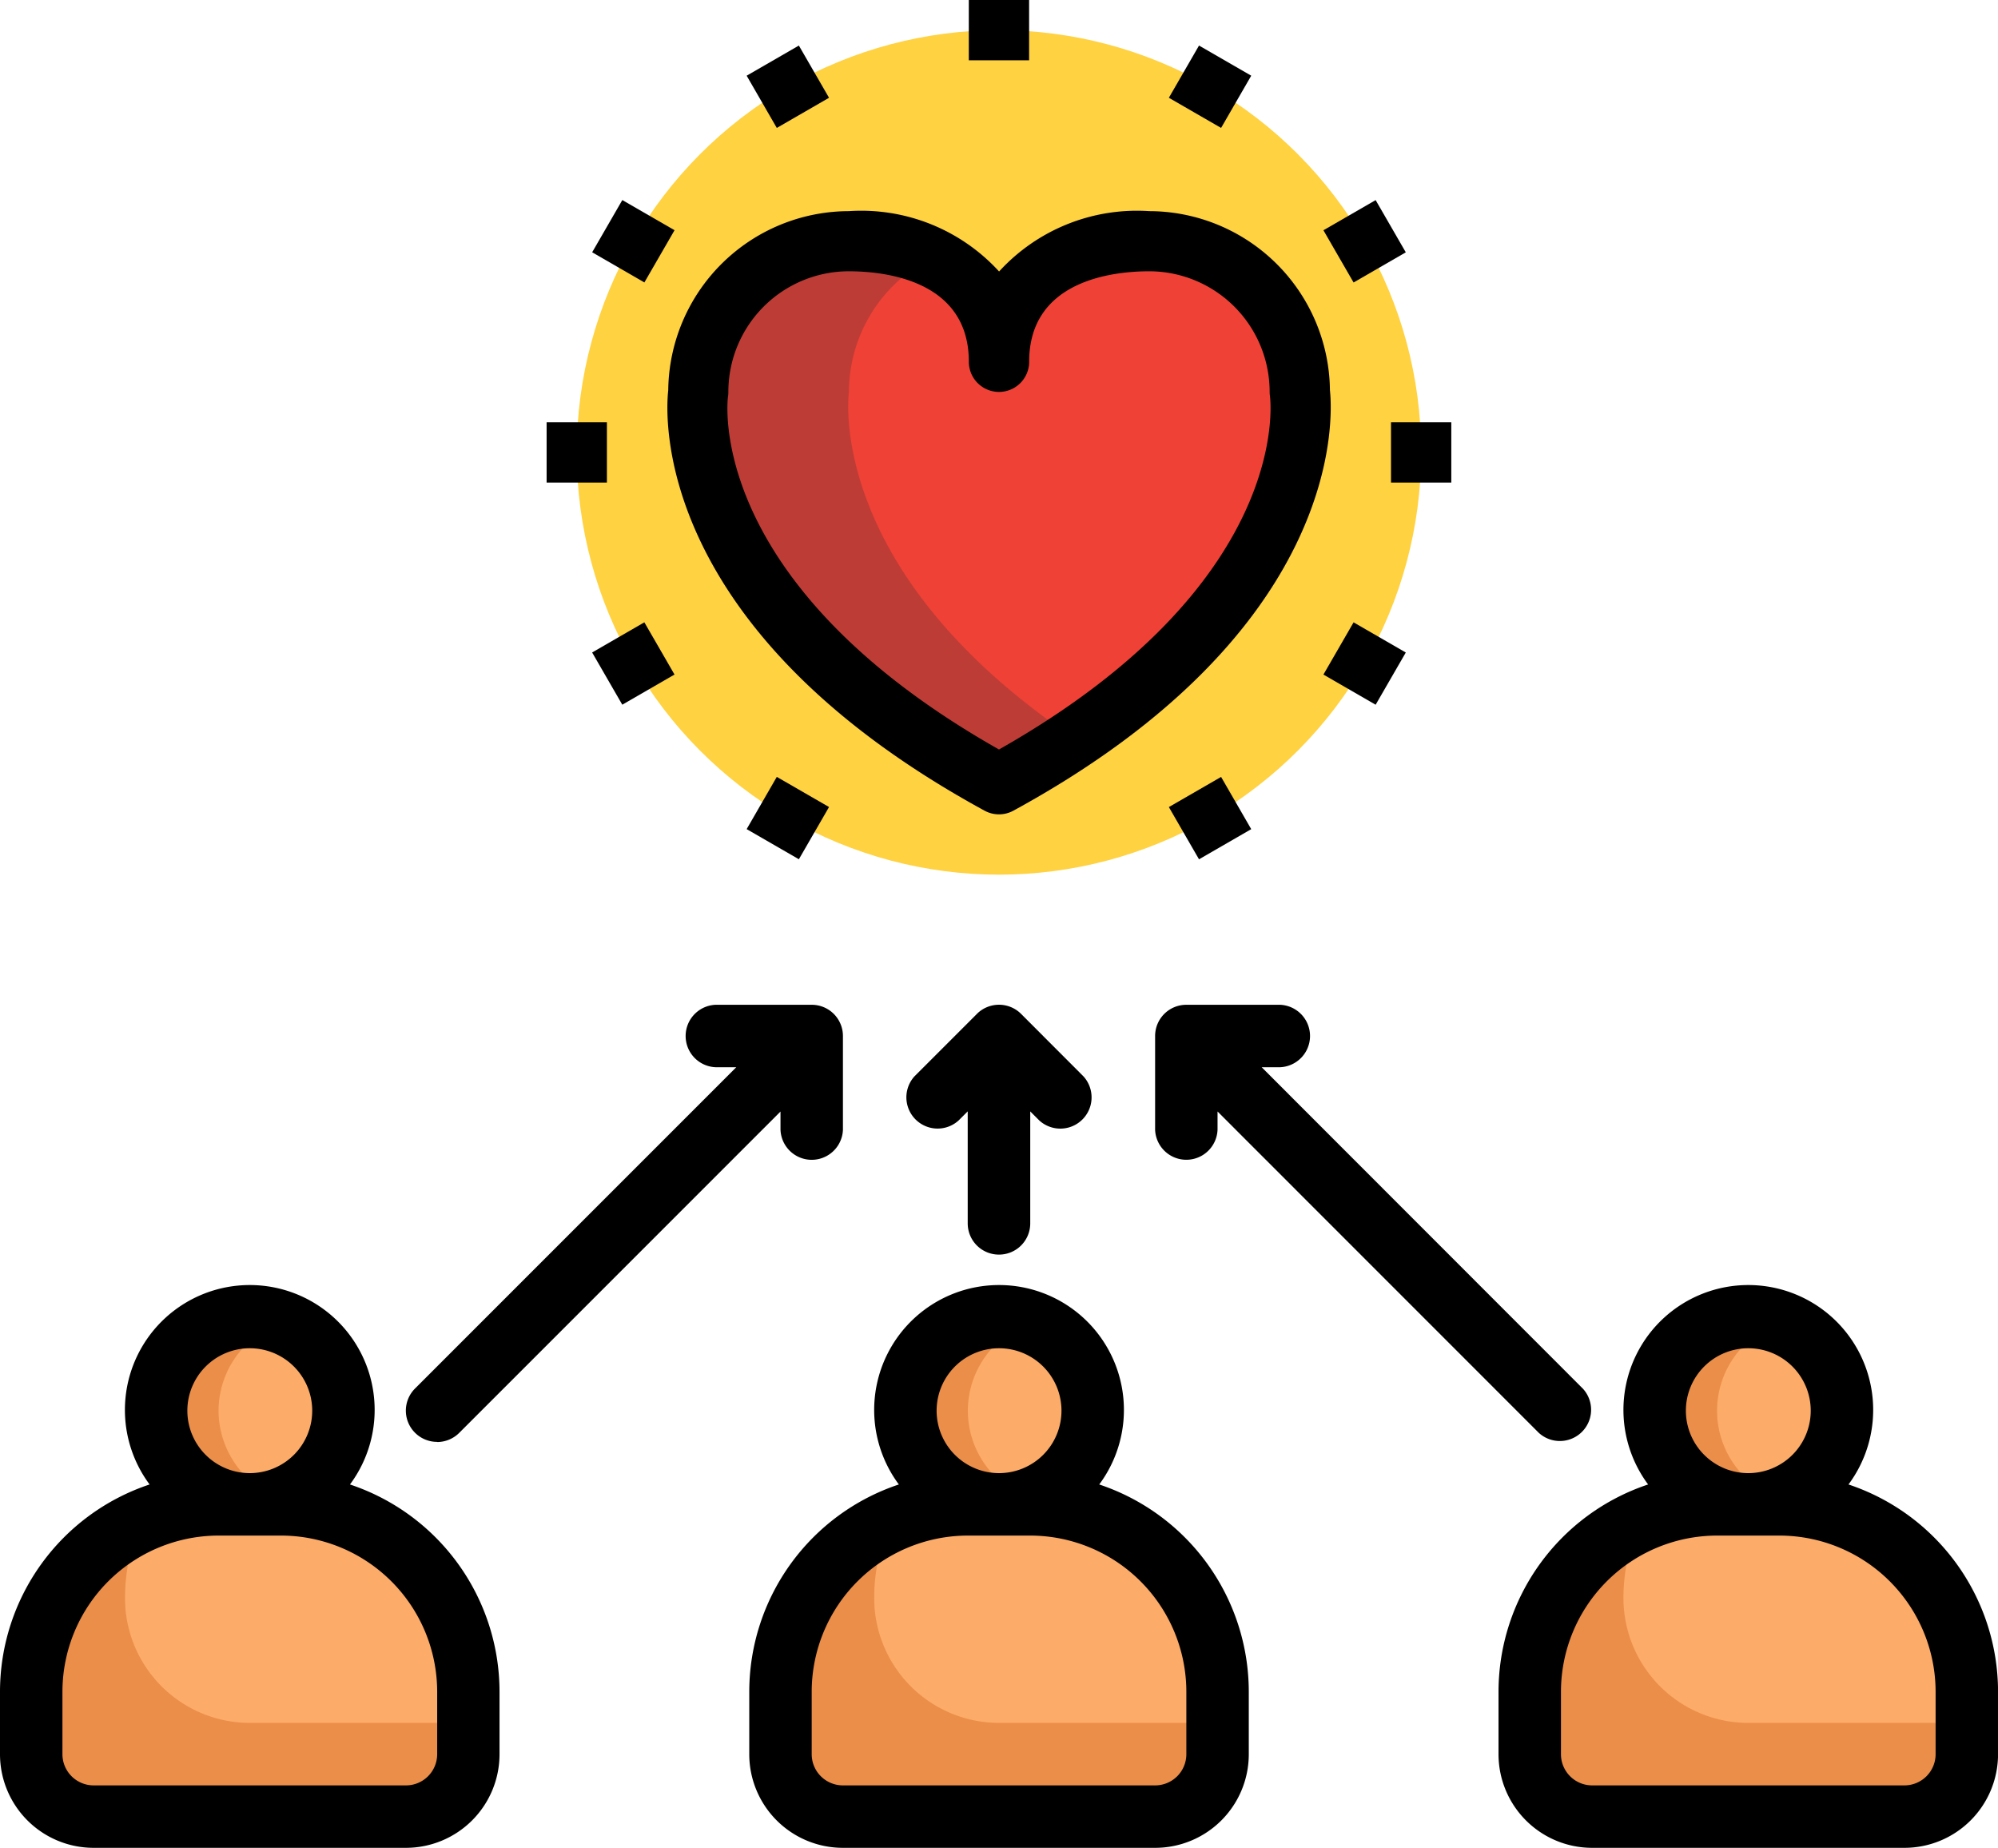
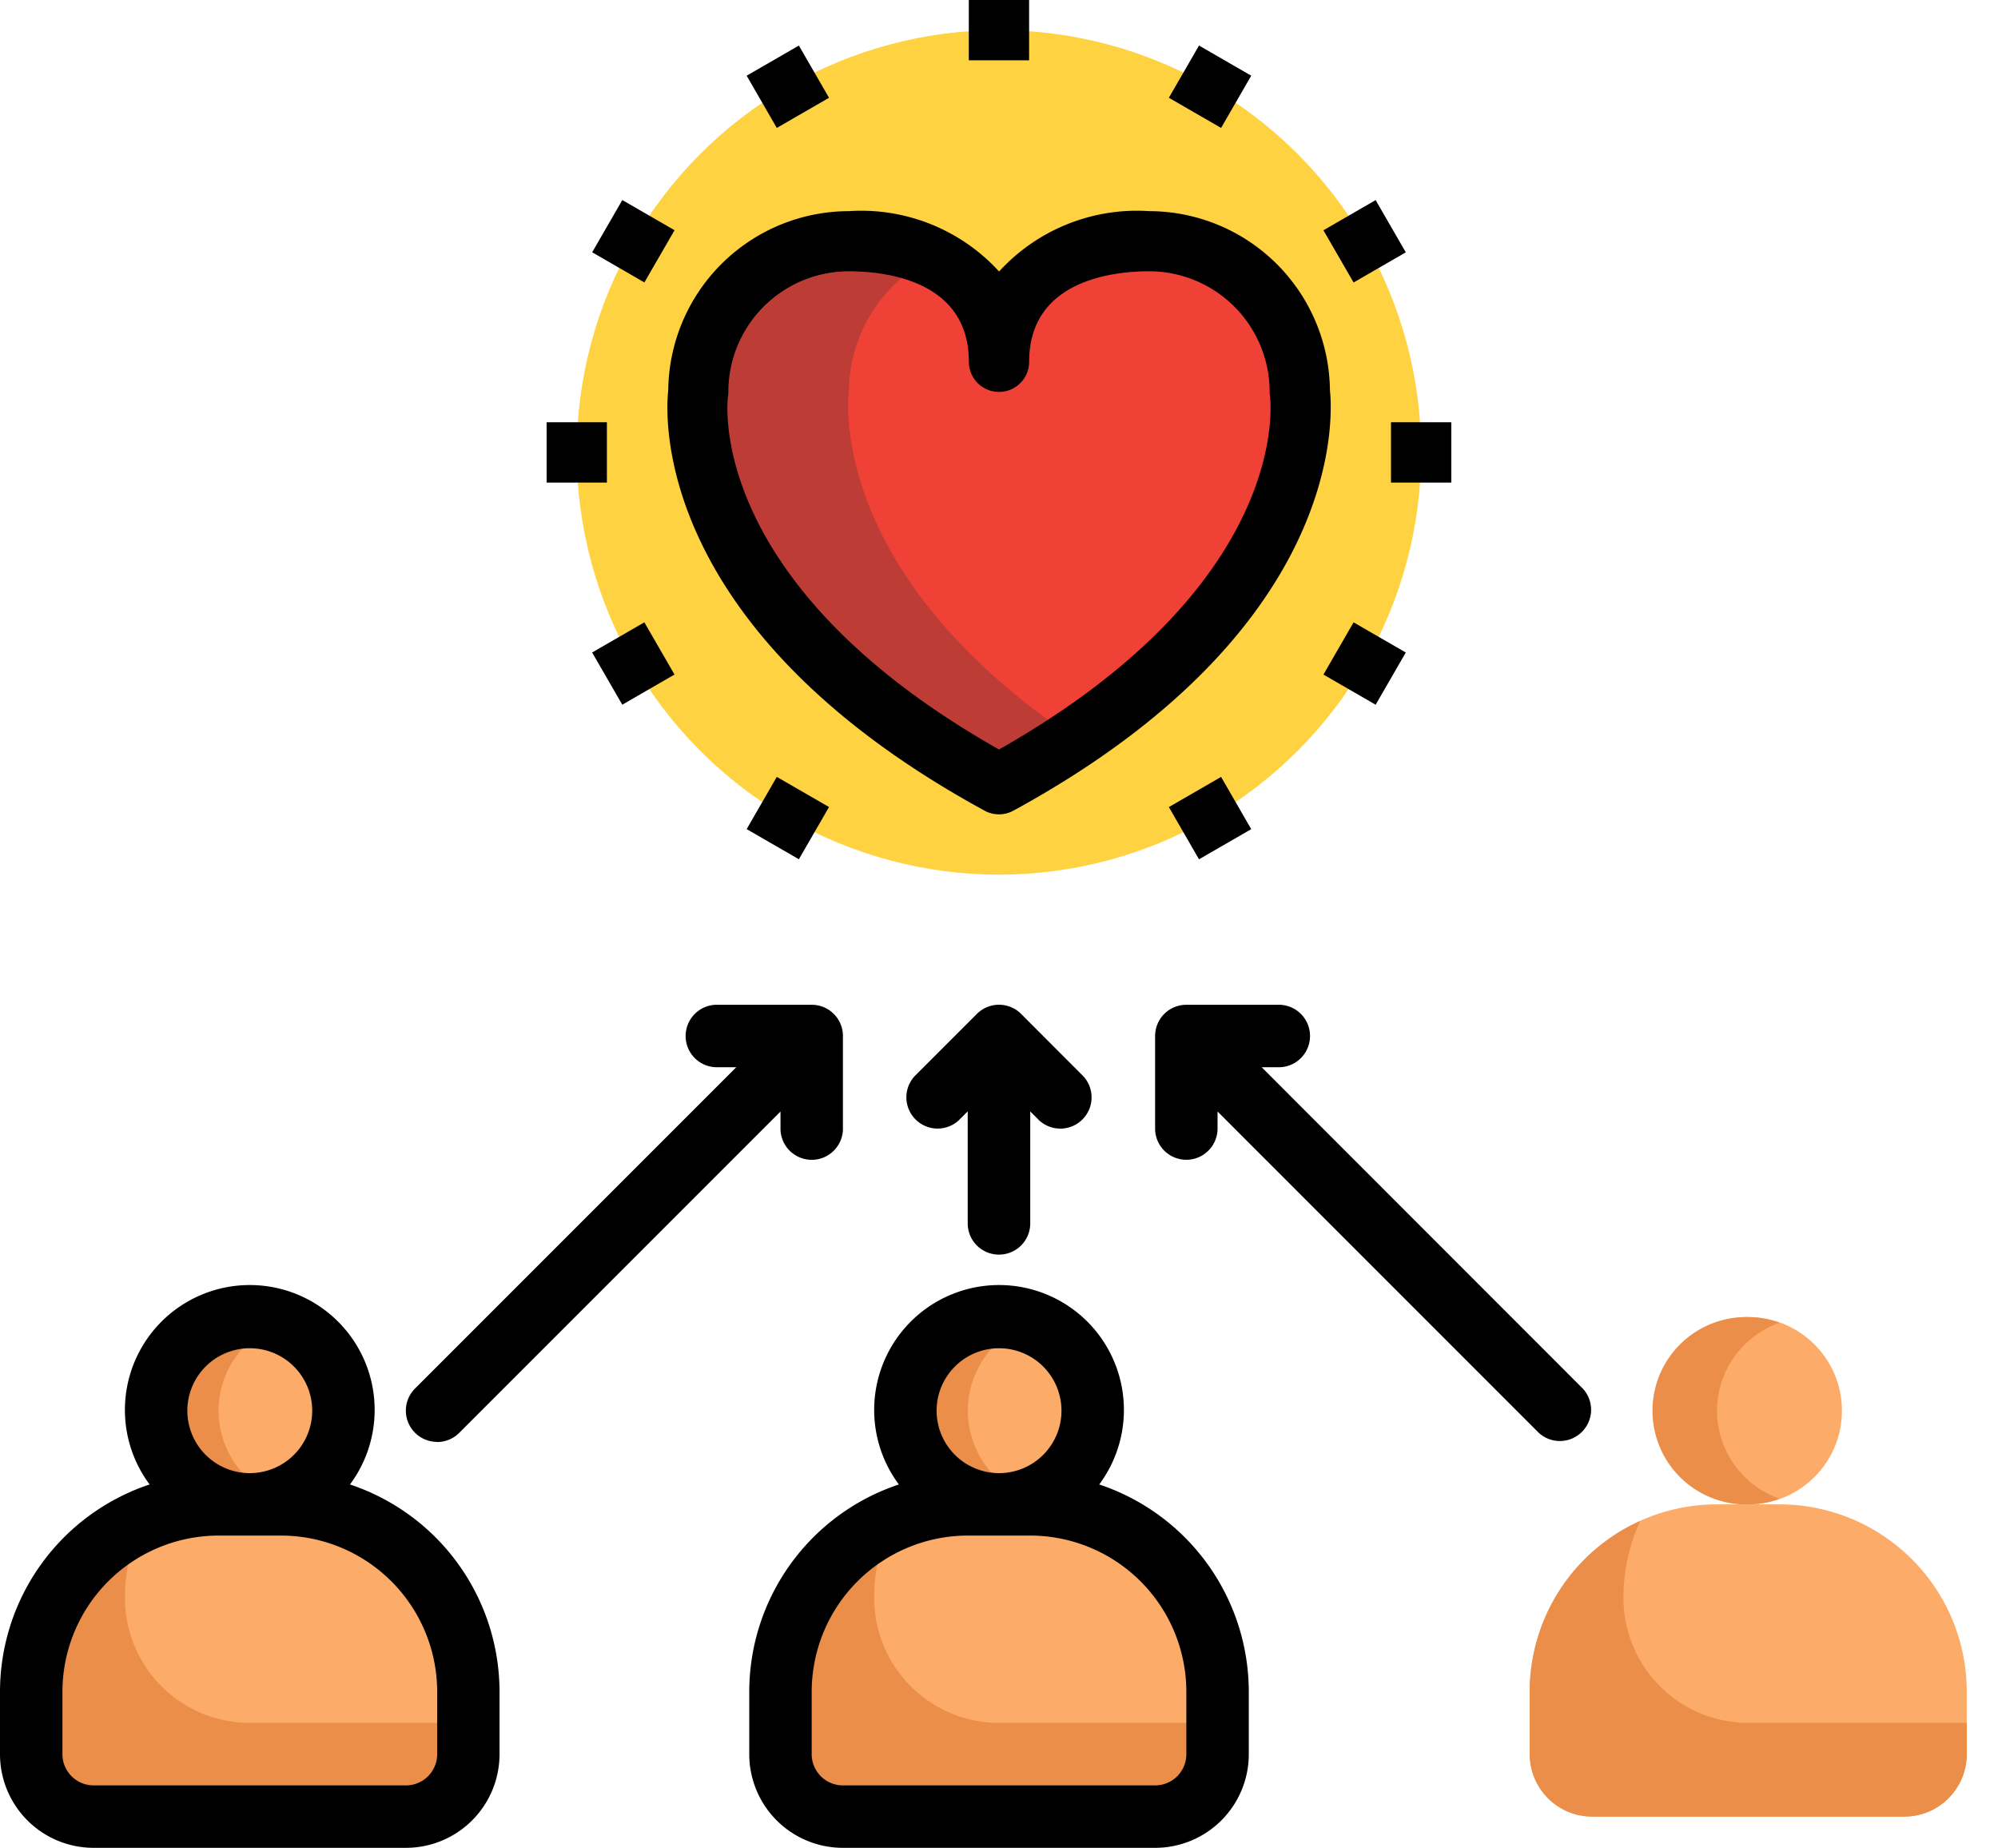
<svg xmlns="http://www.w3.org/2000/svg" width="43.874" height="40.571">
  <defs>
    <style>
            .cls-1{fill:#fcab68}.cls-2{fill:#ea8e49}
        </style>
  </defs>
  <g id="Group_112738" data-name="Group 112738" transform="translate(0 -9.638)">
    <circle id="Ellipse_6139" data-name="Ellipse 6139" class="cls-1" cx="2.057" cy="2.057" r="2.057" transform="translate(3.428 38.555)" />
    <path id="Path_64869" data-name="Path 64869" class="cls-2" d="M11.371 96.057a2.051 2.051 0 0 1 1.371-1.93 2.026 2.026 0 0 0-.685-.127 2.057 2.057 0 0 0 0 4.113 2.026 2.026 0 0 0 .686-.126 2.051 2.051 0 0 1-1.372-1.93z" transform="translate(-6.572 -55.445)" />
    <path id="Path_64870" data-name="Path 64870" class="cls-1" d="M7.484 106H6.113A4.113 4.113 0 0 0 2 110.113v1.371a1.371 1.371 0 0 0 1.371 1.371h6.855a1.371 1.371 0 0 0 1.371-1.371v-1.371A4.113 4.113 0 0 0 7.484 106z" transform="translate(-1.314 -63.332)" />
    <path id="Path_64871" data-name="Path 64871" class="cls-2" d="M6.8 111.5a2.742 2.742 0 0 1-2.742-2.742 4.1 4.1 0 0 1 .366-1.691A4.113 4.113 0 0 0 2 110.815v1.371a1.371 1.371 0 0 0 1.371 1.371h6.855a1.371 1.371 0 0 0 1.371-1.371v-.686z" transform="translate(-1.314 -64.034)" />
    <circle id="Ellipse_6140" data-name="Ellipse 6140" class="cls-1" cx="2.057" cy="2.057" r="2.057" transform="translate(19.881 38.555)" />
    <path id="Path_64872" data-name="Path 64872" class="cls-1" d="M55.484 106h-1.371A4.113 4.113 0 0 0 50 110.113v1.371a1.371 1.371 0 0 0 1.371 1.371h6.855a1.371 1.371 0 0 0 1.371-1.371v-1.371A4.113 4.113 0 0 0 55.484 106z" transform="translate(-32.862 -63.332)" />
    <path id="Path_64873" data-name="Path 64873" class="cls-2" d="M59.371 96.057a2.051 2.051 0 0 1 1.371-1.93 2.026 2.026 0 0 0-.685-.127 2.057 2.057 0 0 0 0 4.113 2.026 2.026 0 0 0 .686-.126 2.051 2.051 0 0 1-1.372-1.93z" transform="translate(-38.119 -55.445)" />
    <path id="Path_64874" data-name="Path 64874" class="cls-2" d="M54.8 111.5a2.742 2.742 0 0 1-2.742-2.742 4.1 4.1 0 0 1 .366-1.691A4.113 4.113 0 0 0 50 110.815v1.371a1.371 1.371 0 0 0 1.371 1.371h6.855a1.371 1.371 0 0 0 1.371-1.371v-.686z" transform="translate(-32.862 -64.034)" />
    <circle id="Ellipse_6141" data-name="Ellipse 6141" class="cls-1" cx="2.057" cy="2.057" r="2.057" transform="translate(36.333 38.555)" />
    <path id="Path_64875" data-name="Path 64875" class="cls-1" d="M103.484 106h-1.371A4.113 4.113 0 0 0 98 110.113v1.371a1.371 1.371 0 0 0 1.371 1.371h6.855a1.371 1.371 0 0 0 1.371-1.371v-1.371a4.113 4.113 0 0 0-4.113-4.113z" transform="translate(-64.409 -63.332)" />
    <path id="Path_64876" data-name="Path 64876" class="cls-2" d="M107.371 96.057a2.051 2.051 0 0 1 1.371-1.93 2.026 2.026 0 0 0-.686-.126 2.057 2.057 0 1 0 0 4.113 2.026 2.026 0 0 0 .686-.126 2.051 2.051 0 0 1-1.371-1.931z" transform="translate(-69.667 -55.445)" />
    <path id="Path_64877" data-name="Path 64877" class="cls-2" d="M102.8 111.5a2.742 2.742 0 0 1-2.742-2.742 4.1 4.1 0 0 1 .366-1.691A4.113 4.113 0 0 0 98 110.815v1.371a1.371 1.371 0 0 0 1.371 1.371h6.855a1.371 1.371 0 0 0 1.371-1.371v-.686z" transform="translate(-64.409 -64.034)" />
    <path id="Path_64878" data-name="Path 64878" d="M7.685 96.362a2.742 2.742 0 1 0-4.4 0A4.8 4.8 0 0 0 0 100.912v1.371a2.056 2.056 0 0 0 2.057 2.057h6.855a2.056 2.056 0 0 0 2.057-2.057v-1.371a4.8 4.8 0 0 0-3.284-4.55zm-2.2-2.991a1.371 1.371 0 1 1-1.371 1.371 1.371 1.371 0 0 1 1.37-1.371zm4.115 8.912a.685.685 0 0 1-.686.686H2.057a.685.685 0 0 1-.686-.686v-1.371A3.432 3.432 0 0 1 4.8 97.484h1.37a3.432 3.432 0 0 1 3.43 3.428z" transform="translate(0 -54.131)" />
    <path id="Path_64879" data-name="Path 64879" d="M55.685 96.362a2.742 2.742 0 1 0-4.4 0 4.8 4.8 0 0 0-3.285 4.55v1.371a2.056 2.056 0 0 0 2.057 2.057h6.855a2.056 2.056 0 0 0 2.057-2.057v-1.371a4.8 4.8 0 0 0-3.284-4.55zm-2.2-2.991a1.371 1.371 0 1 1-1.371 1.371 1.371 1.371 0 0 1 1.37-1.371zm4.113 8.912a.685.685 0 0 1-.686.686h-6.855a.685.685 0 0 1-.686-.686v-1.371a3.432 3.432 0 0 1 3.429-3.428h1.37a3.432 3.432 0 0 1 3.428 3.428z" transform="translate(-31.547 -54.131)" />
-     <path id="Path_64880" data-name="Path 64880" d="M103.685 96.362a2.742 2.742 0 1 0-4.4 0 4.8 4.8 0 0 0-3.285 4.55v1.371a2.056 2.056 0 0 0 2.057 2.057h6.855a2.056 2.056 0 0 0 2.057-2.057v-1.371a4.8 4.8 0 0 0-3.284-4.55zm-2.2-2.991a1.371 1.371 0 1 1-1.371 1.371 1.371 1.371 0 0 1 1.37-1.371zm4.113 8.912a.685.685 0 0 1-.686.686h-6.855a.685.685 0 0 1-.686-.686v-1.371a3.432 3.432 0 0 1 3.428-3.428h1.371a3.432 3.432 0 0 1 3.428 3.428z" transform="translate(-63.094 -54.131)" />
    <path id="Path_64881" data-name="Path 64881" d="M26.686 83.6a.686.686 0 0 0 .485-.2l7.056-7.056v.4a.686.686 0 0 0 1.371 0v-2.058a.685.685 0 0 0-.686-.686h-2.056a.686.686 0 1 0 0 1.371h.4L26.2 82.427a.686.686 0 0 0 .485 1.17z" transform="translate(-17.088 -42.301)" />
    <path id="Path_64882" data-name="Path 64882" d="M60.07 79.485a.685.685 0 0 0 .686-.686v-2.458l.2.2a.686.686 0 0 0 .969-.969l-1.37-1.372a.677.677 0 0 0-.223-.149.686.686 0 0 0-.524 0 .677.677 0 0 0-.223.149l-1.371 1.371a.686.686 0 0 0 .969.969l.2-.2v2.46a.685.685 0 0 0 .687.685z" transform="translate(-38.133 -42.301)" />
    <path id="Path_64883" data-name="Path 64883" d="M76.742 75.371a.686.686 0 0 0 0-1.371h-2.056a.685.685 0 0 0-.686.686v2.057a.686.686 0 0 0 1.371 0v-.4l7.056 7.057a.686.686 0 0 0 .969-.969l-7.056-7.06z" transform="translate(-48.635 -42.301)" />
    <g id="Group_112737" data-name="Group 112737" transform="translate(12.003 9.638)">
      <circle id="Ellipse_6142" data-name="Ellipse 6142" cx="9.271" cy="9.271" r="9.271" transform="translate(.662 .662)" style="fill:#ffd241" />
      <path id="Path_64884" data-name="Path 64884" d="M51.3 37.014c7.283-3.973 6.605-8.609 6.605-8.609a3.306 3.306 0 0 0-3.3-3.311c-1.824 0-3.3.82-3.3 2.649 0-1.829-1.479-2.649-3.3-2.649a3.307 3.307 0 0 0-3.3 3.311s-.688 4.635 6.595 8.609z" transform="translate(-41.367 -19.796)" style="fill:#ef4136" />
      <path id="Path_64885" data-name="Path 64885" d="M48.006 28.4a3.3 3.3 0 0 1 1.84-2.954A4.467 4.467 0 0 0 48 25.092a3.307 3.307 0 0 0-3.3 3.308s-.678 4.635 6.605 8.609a22.264 22.264 0 0 0 1.656-1c-5.52-3.709-4.955-7.609-4.955-7.609z" transform="translate(-41.367 -19.794)" style="fill:#be3c36" />
      <path id="Path_64886" data-name="Path 64886" d="M49.713 36.307a.66.66 0 0 0 .633 0c7.265-3.963 7.014-8.644 6.951-9.231a3.975 3.975 0 0 0-3.965-3.932 4.1 4.1 0 0 0-3.3 1.325 4.1 4.1 0 0 0-3.3-1.325 3.975 3.975 0 0 0-3.965 3.932c-.067.588-.32 5.268 6.946 9.231zm-5.633-9.094a.689.689 0 0 0 .007-.1 2.648 2.648 0 0 1 2.641-2.649c.794 0 2.64.194 2.64 1.987a.662.662 0 0 0 1.324 0c0-1.793 1.846-1.987 2.64-1.987a2.648 2.648 0 0 1 2.641 2.649.659.659 0 0 0 .007.09c.021.17.451 4.134-5.95 7.761-6.402-3.622-5.972-7.587-5.951-7.751z" transform="translate(-40.096 -18.508)" />
      <path id="Rectangle_23252" data-name="Rectangle 23252" transform="translate(9.271)" d="M0 0h1.324v1.324H0z" />
      <path id="Rectangle_23253" data-name="Rectangle 23253" transform="rotate(-30 5.298 -7.366)" d="M0 0h1.324v1.324H0z" />
      <path id="Rectangle_23254" data-name="Rectangle 23254" transform="rotate(-59.991 5.298 1.903)" d="M0 0h1.324v1.324H0z" />
      <path id="Rectangle_23255" data-name="Rectangle 23255" transform="translate(0 9.271)" d="M0 0h1.324v1.324H0z" />
      <path id="Rectangle_23256" data-name="Rectangle 23256" transform="rotate(-30.009 27.224 5.298)" d="M0 0h1.324v1.324H0z" />
      <path id="Rectangle_23257" data-name="Rectangle 23257" transform="rotate(-60.005 17.96 5.298)" d="M0 0h1.324v1.324H0z" />
      <path id="Rectangle_23258" data-name="Rectangle 23258" transform="rotate(-29.995 39.904 -16.642)" d="M0 0h1.324v1.324H0z" />
      <path id="Rectangle_23259" data-name="Rectangle 23259" transform="rotate(-59.991 21.358 -7.37)" d="M0 0h1.324v1.324H0z" />
      <path id="Rectangle_23260" data-name="Rectangle 23260" transform="translate(18.542 9.271)" d="M0 0h1.324v1.324H0z" />
      <path id="Rectangle_23261" data-name="Rectangle 23261" transform="rotate(-30.009 17.96 -29.293)" d="M0 0h1.324v1.324H0z" />
      <path id="Rectangle_23262" data-name="Rectangle 23262" transform="rotate(-60.005 8.691 -10.759)" d="M0 0h1.324v1.324H0z" />
    </g>
  </g>
</svg>